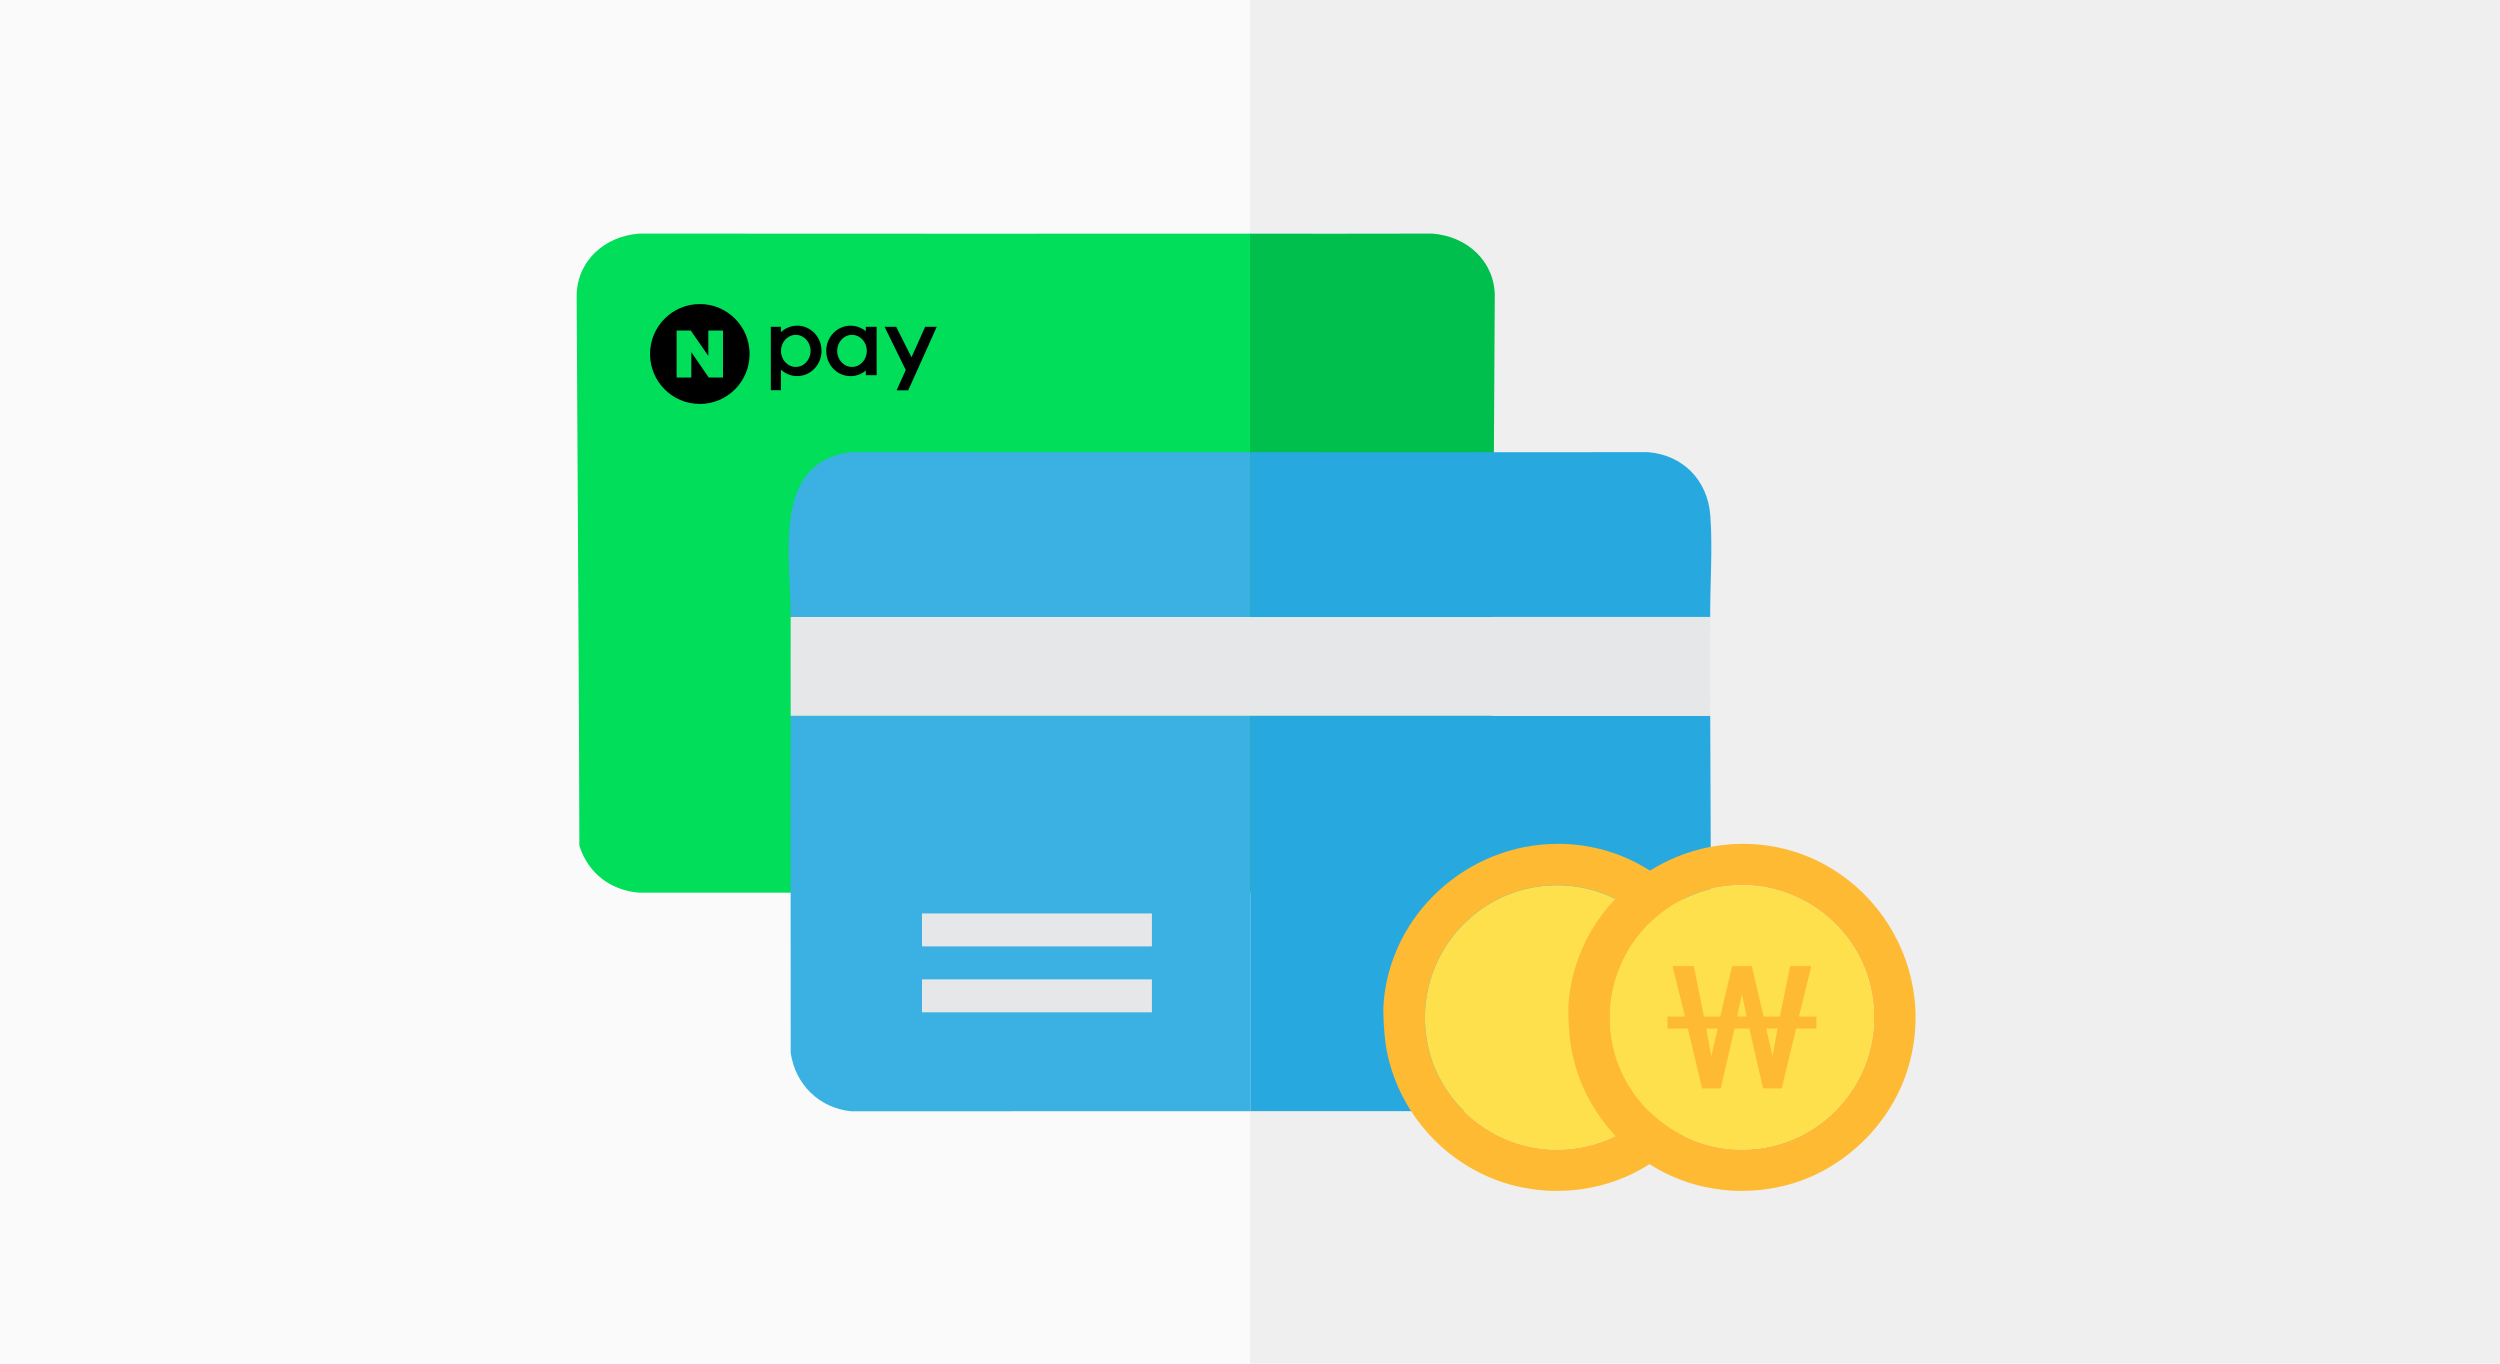
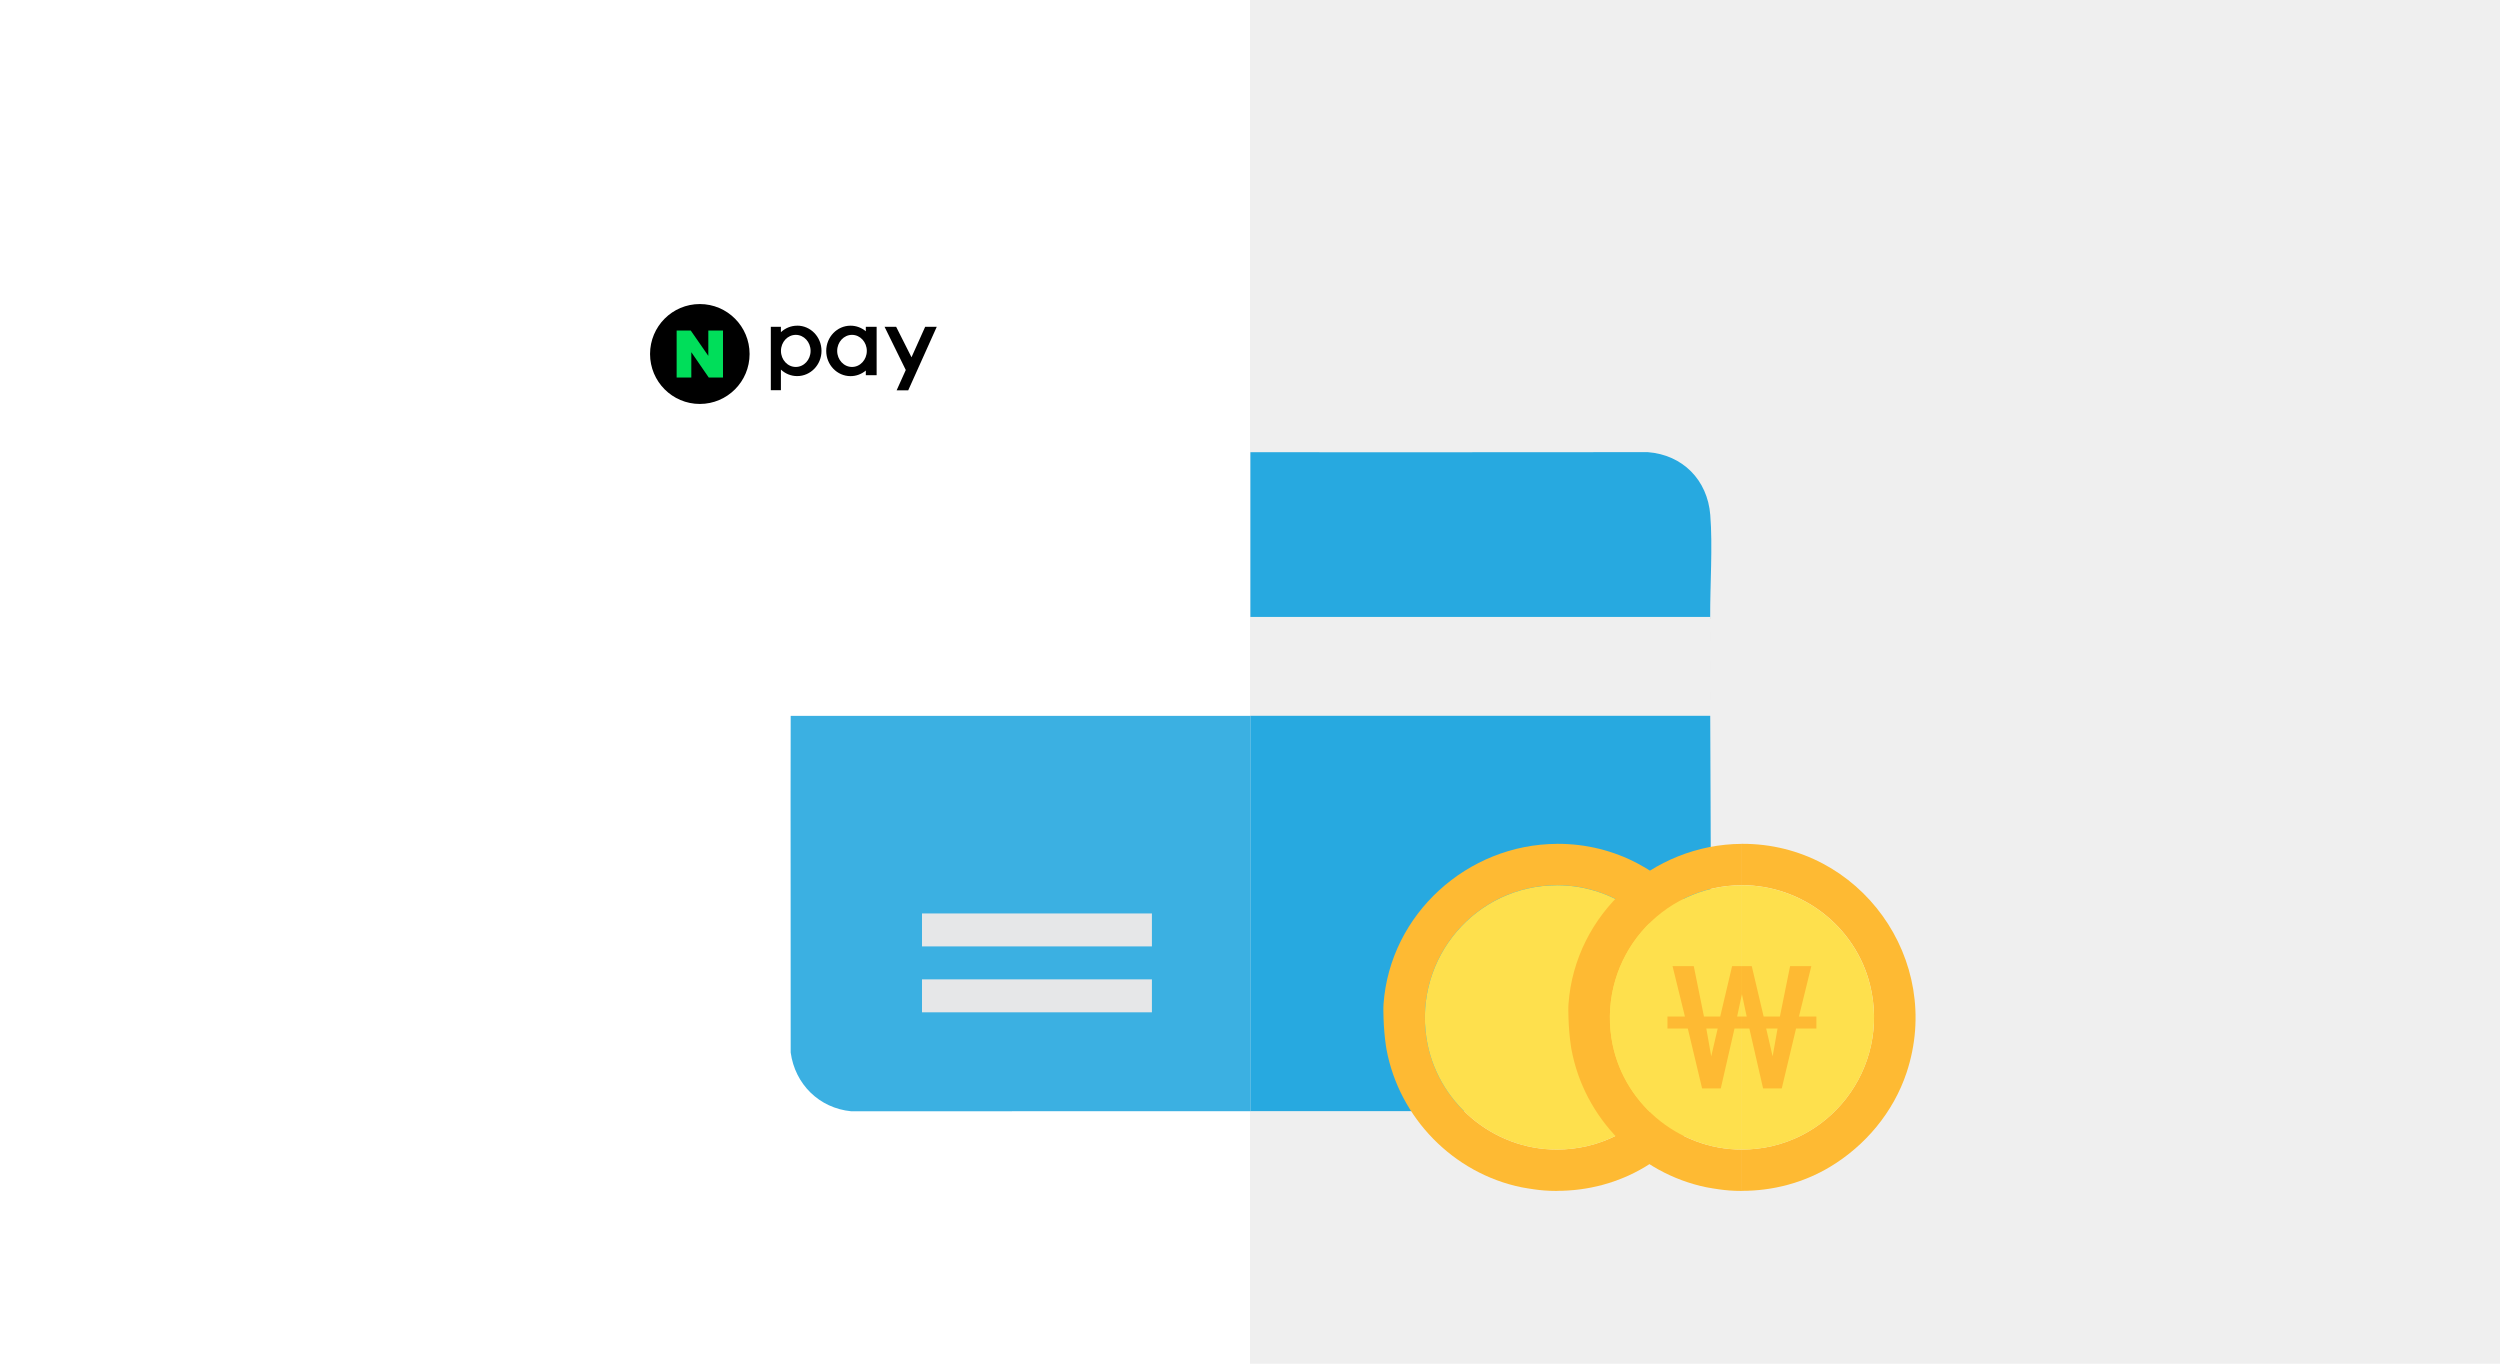
<svg xmlns="http://www.w3.org/2000/svg" id="_002" data-name="002" viewBox="0 0 550 300">
  <g>
-     <rect width="550" height="300" fill="#fafafa" />
    <rect x="275" width="275" height="300" fill="#efefef" />
  </g>
  <g>
-     <path d="M328.86,65.21c0-7.71-6.07-13.24-13.76-13.82-29.1.04-11.15.02-40.25.02v144.96c29.09,0,11.14-.01,40.24.02,6.29-.5,11.27-4.3,13.16-10.34,0-23.91.6-114.69.6-120.84Z" fill="#00bf4d" />
-     <path d="M126.86,65.21c0-7.71,6.07-13.24,13.76-13.82,29.1.04,105.27.02,134.36.02v144.96c-29.09,0-105.26-.01-134.36.02-6.29-.5-11.27-4.3-13.16-10.34,0-23.91-.6-114.69-.6-120.84Z" fill="#00de5a" />
    <g>
      <ellipse cx="153.96" cy="77.88" rx="10.95" ry="10.99" />
      <path d="M175.38,71.65c-1.38,0-2.63.54-3.58,1.43v-1.19h-2.22v13.95h2.22v-4.53c.95.89,2.2,1.43,3.58,1.43,2.95,0,5.35-2.48,5.35-5.55s-2.39-5.55-5.35-5.55ZM175.07,80.73c-1.8,0-3.26-1.58-3.26-3.53s1.46-3.53,3.26-3.53,3.26,1.58,3.26,3.53-1.46,3.53-3.26,3.53Z" />
      <path d="M190.48,71.89v.99c-.92-.77-2.08-1.23-3.36-1.23-2.95,0-5.35,2.48-5.35,5.55s2.39,5.55,5.35,5.55c1.27,0,2.44-.46,3.36-1.23v1.02h2.38v-10.65h-2.38ZM187.44,80.73c-1.8,0-3.26-1.58-3.26-3.53s1.46-3.53,3.26-3.53,3.26,1.58,3.26,3.53-1.46,3.53-3.26,3.53Z" />
      <polygon points="203.54 71.89 200.53 78.6 197.15 71.89 194.6 71.89 199.27 81.4 197.26 85.87 199.81 85.87 206.09 71.89 203.54 71.89" />
      <polygon points="155.83 72.71 155.83 78.29 151.96 72.71 148.86 72.71 148.86 83.05 152.09 83.05 152.09 77.48 155.92 83.05 159.06 83.05 159.06 72.71 155.83 72.71" fill="#00de5a" />
    </g>
  </g>
  <g>
    <path d="M275.1,157.48v86.98l-87.85.02c-7.02-.69-12.35-5.95-13.3-12.93.03-24.69-.06-49.38,0-74.06h101.16Z" fill="#3bb0e2" />
    <path d="M376.25,157.48c.06,25.51.44,51.24-.59,76.65-1.89,6.05-6.87,9.85-13.17,10.34-29.13-.03-58.27-.02-87.4-.02v-86.98h101.16Z" fill="#27a9e0" />
-     <path d="M275.1,135.73h101.16c.04,7.24-.02,14.5,0,21.74h-202.31c.02-7.24-.04-14.5,0-21.74h101.16Z" fill="#e6e7e8" />
-     <path d="M275.1,99.49v36.24h-101.16c.07-13.01-4.34-34.17,13.31-36.26l87.85.02Z" fill="#3bb0e2" />
+     <path d="M275.1,135.73h101.16c.04,7.24-.02,14.5,0,21.74c.02-7.24-.04-14.5,0-21.74h101.16Z" fill="#e6e7e8" />
    <path d="M376.25,135.73h-101.16v-36.24c29.13,0,58.27.02,87.4-.02,7.7.58,13.16,6.13,13.77,13.82.55,6.98-.05,15.29-.02,22.44Z" fill="#27a9e0" />
    <rect x="202.84" y="200.96" width="50.58" height="7.25" fill="#e6e7e8" />
    <rect x="202.84" y="215.46" width="50.58" height="7.25" fill="#e6e7e8" />
  </g>
  <g>
    <path d="M342.54,262h0v-9.1c18.97-.04,32.79-17.84,28.16-36.3-3.21-12.8-14.97-21.86-28.16-21.86v-9.1c25.98-.11,44.44,25.59,36.22,50.33-2.89,8.7-9.07,16.08-16.86,20.75-5.84,3.5-12.55,5.27-19.36,5.27Z" fill="#feba33" />
    <path d="M342.54,185.65v9.1c-17.84,0-31.4,15.95-28.72,33.58,2.13,14.03,14.53,24.61,28.72,24.57v9.1h-.36c-1.58,0-3.15-.12-4.71-.35-.9-.14-1.81-.26-2.71-.44-15.02-3.07-26.94-15.28-29.73-30.35-.05-.27-.09-.54-.13-.81-.29-1.98-.45-3.98-.52-5.99-.03-1.09-.07-2.18,0-3.22,1.45-19.79,18.49-35.11,38.15-35.19Z" fill="#feba33" />
    <path d="M342.54,252.91v-58.16c13.19,0,24.94,9.06,28.16,21.86,4.64,18.46-9.19,36.26-28.16,36.3Z" fill="#fee04d" />
    <path d="M342.54,194.75v58.16c-14.19.03-26.59-10.54-28.72-24.57-2.68-17.64,10.88-33.58,28.72-33.58Z" fill="#fee04d" />
  </g>
  <g>
    <g>
      <path d="M383.23,262h0v-9.1c18.97-.04,32.79-17.84,28.16-36.3-3.21-12.8-14.97-21.86-28.16-21.86v-9.1c25.98-.11,44.44,25.59,36.22,50.33-2.89,8.7-9.07,16.08-16.86,20.75-5.84,3.5-12.55,5.27-19.36,5.27Z" fill="#feba33" />
      <path d="M383.23,185.65v9.1c-17.84,0-31.4,15.95-28.72,33.58,2.13,14.03,14.53,24.61,28.72,24.57v9.1h-.36c-1.58,0-3.15-.12-4.71-.35-.9-.14-1.81-.26-2.71-.44-15.02-3.07-26.94-15.28-29.73-30.35-.05-.27-.09-.54-.13-.81-.29-1.98-.45-3.98-.52-5.99-.03-1.09-.07-2.18,0-3.22,1.45-19.79,18.49-35.11,38.15-35.19Z" fill="#feba33" />
      <path d="M383.23,252.91v-58.16c13.19,0,24.94,9.06,28.16,21.86,4.64,18.46-9.19,36.26-28.16,36.3Z" fill="#fee04d" />
      <path d="M383.23,194.75v58.16c-14.19.03-26.59-10.54-28.72-24.57-2.68-17.64,10.88-33.58,28.72-33.58Z" fill="#fee04d" />
    </g>
    <g>
      <path d="M383.23,218.71v-6.16s2.16,0,2.16,0l2.61,11.08h3.58l2.24-11.08h4.67l-2.72,11.08h3.84v2.65h-4.48l-3.14,13.17h-4.11l-3.02-13.17h-1.64v-2.65h1.05s-1.05-4.93-1.05-4.93ZM389.98,232.4l1.08-6.12h-2.5l1.42,6.12Z" fill="#feba33" />
      <path d="M382.18,223.63h1.05v2.65s-1.64,0-1.64,0l-3.02,13.17h-4.11s-3.14-13.17-3.14-13.17h-4.48s0-2.65,0-2.65h3.84s-2.72-11.08-2.72-11.08h4.67s2.24,11.08,2.24,11.08h3.58s2.61-11.08,2.61-11.08h2.16s0,6.16,0,6.16l-1.05,4.93ZM377.89,226.28h-2.5s1.08,6.12,1.08,6.12l1.42-6.12Z" fill="#feba33" />
    </g>
  </g>
</svg>